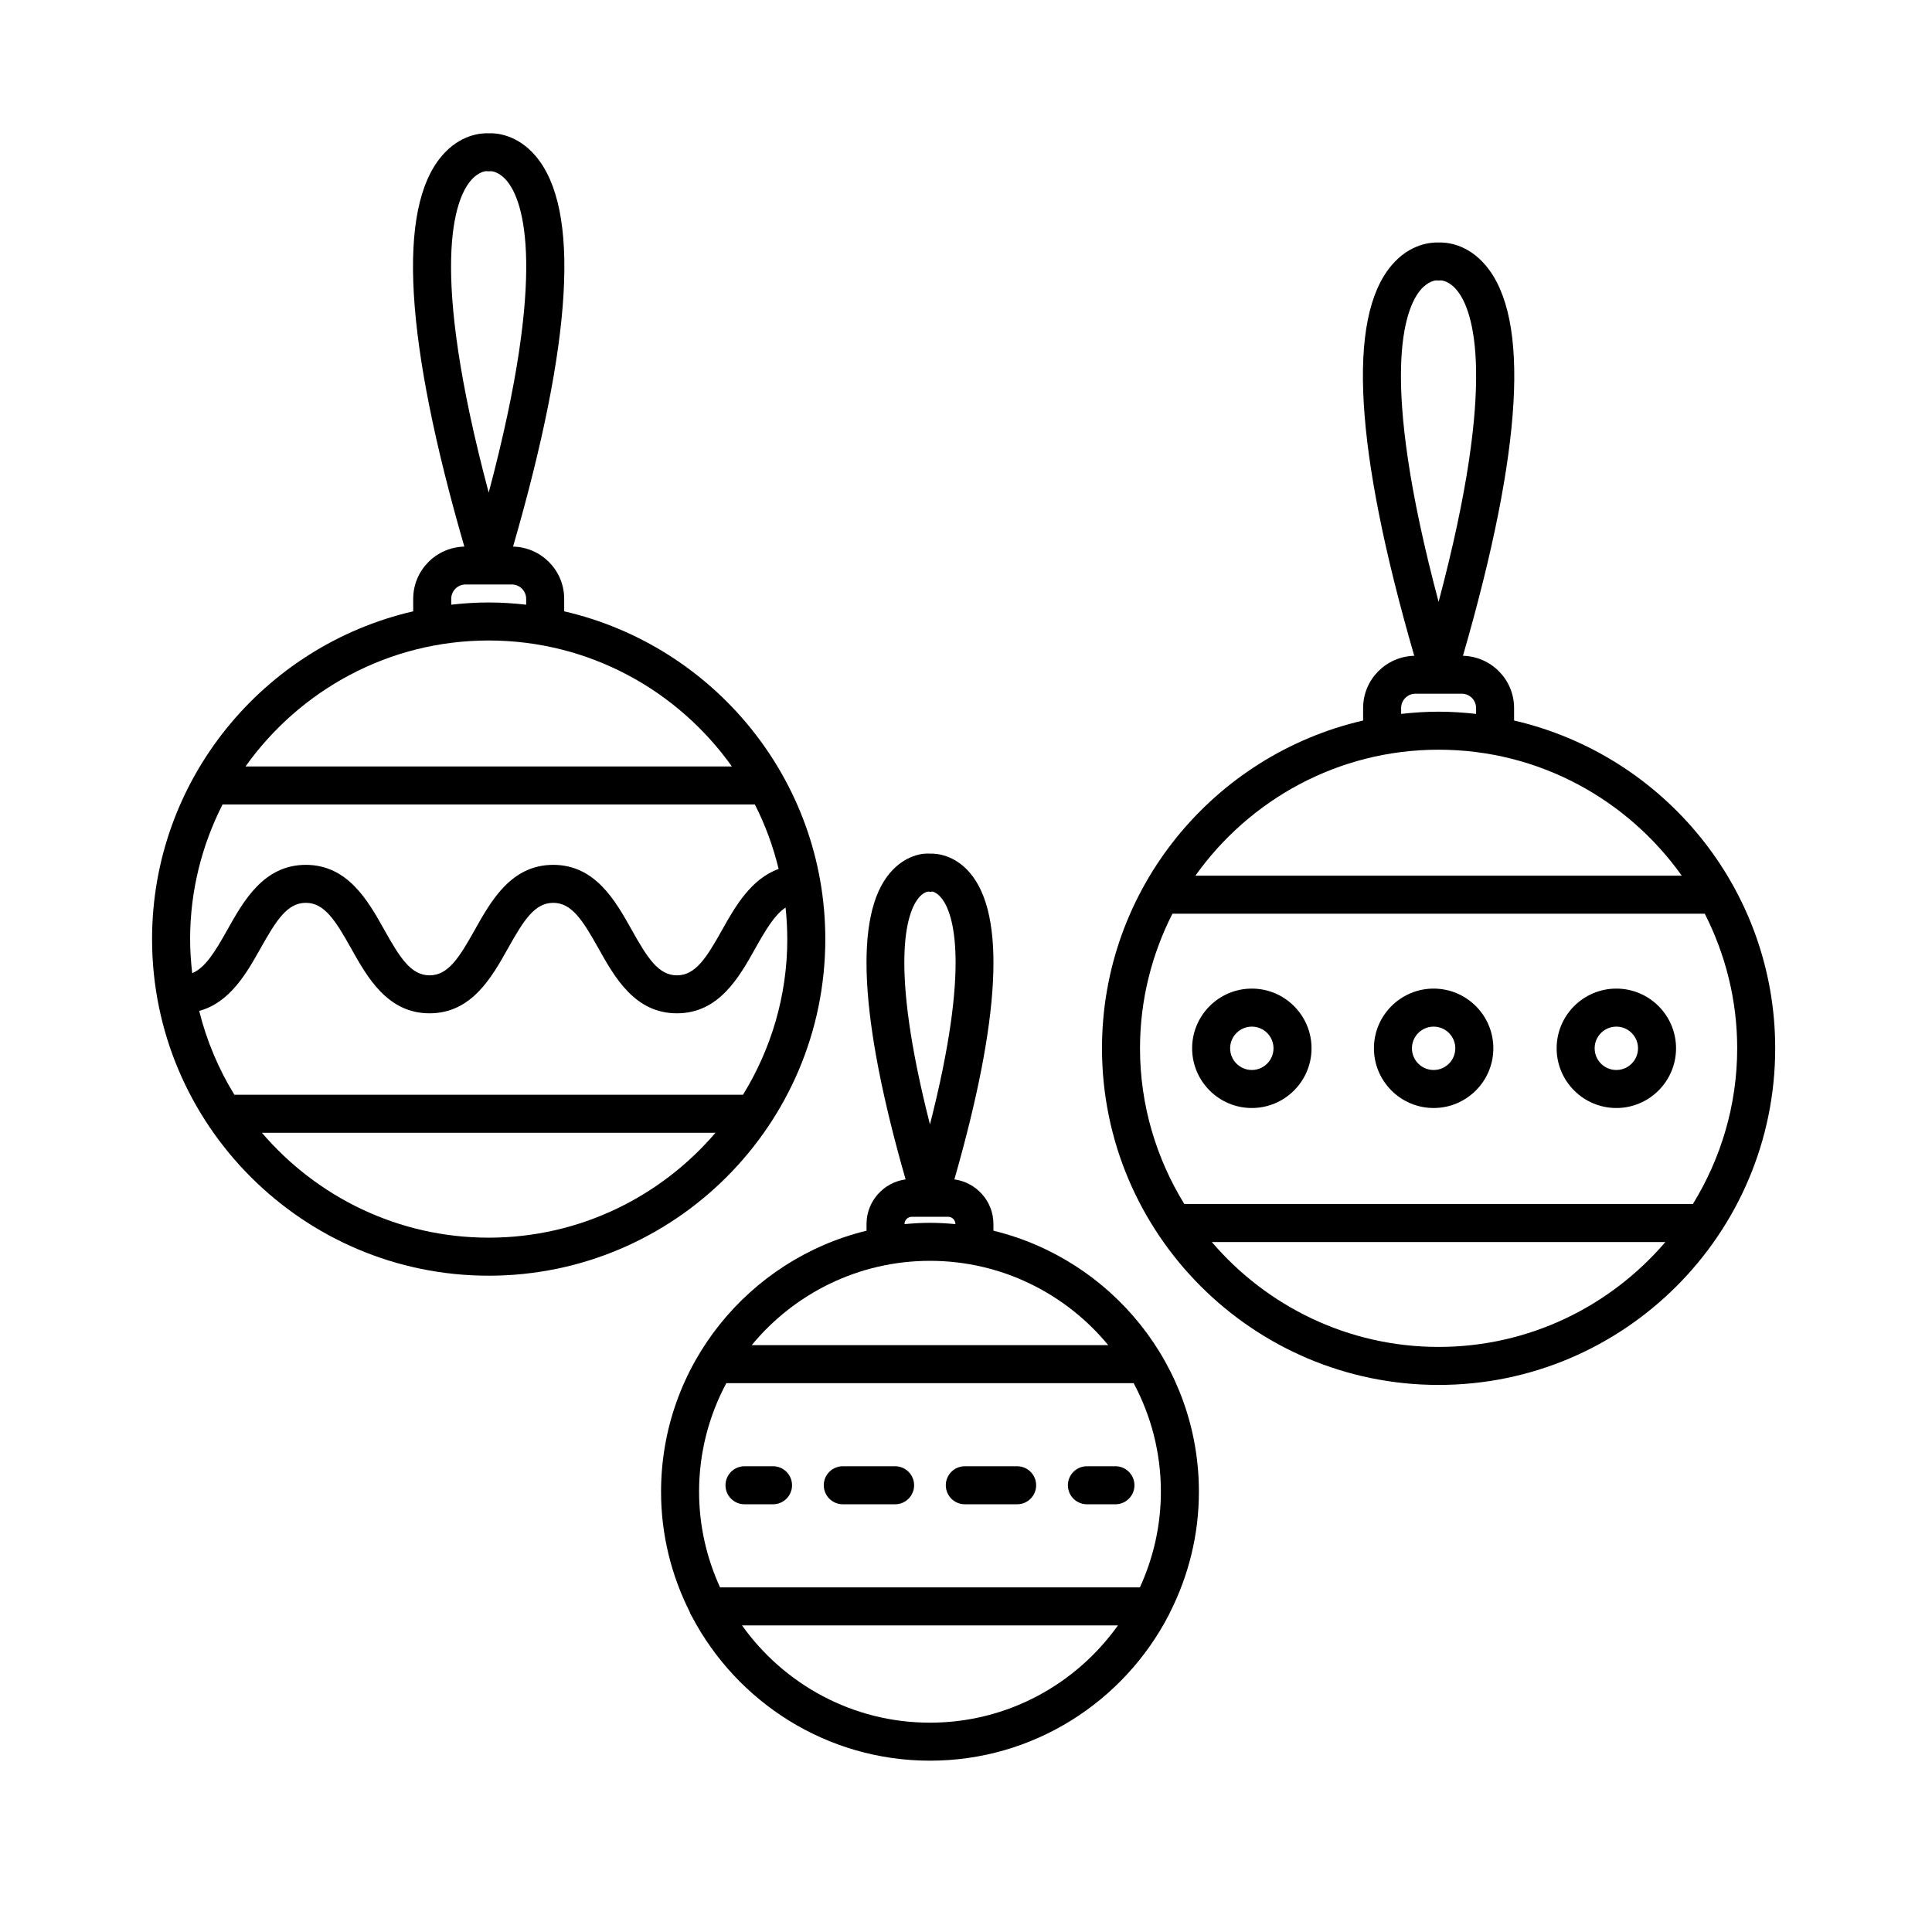
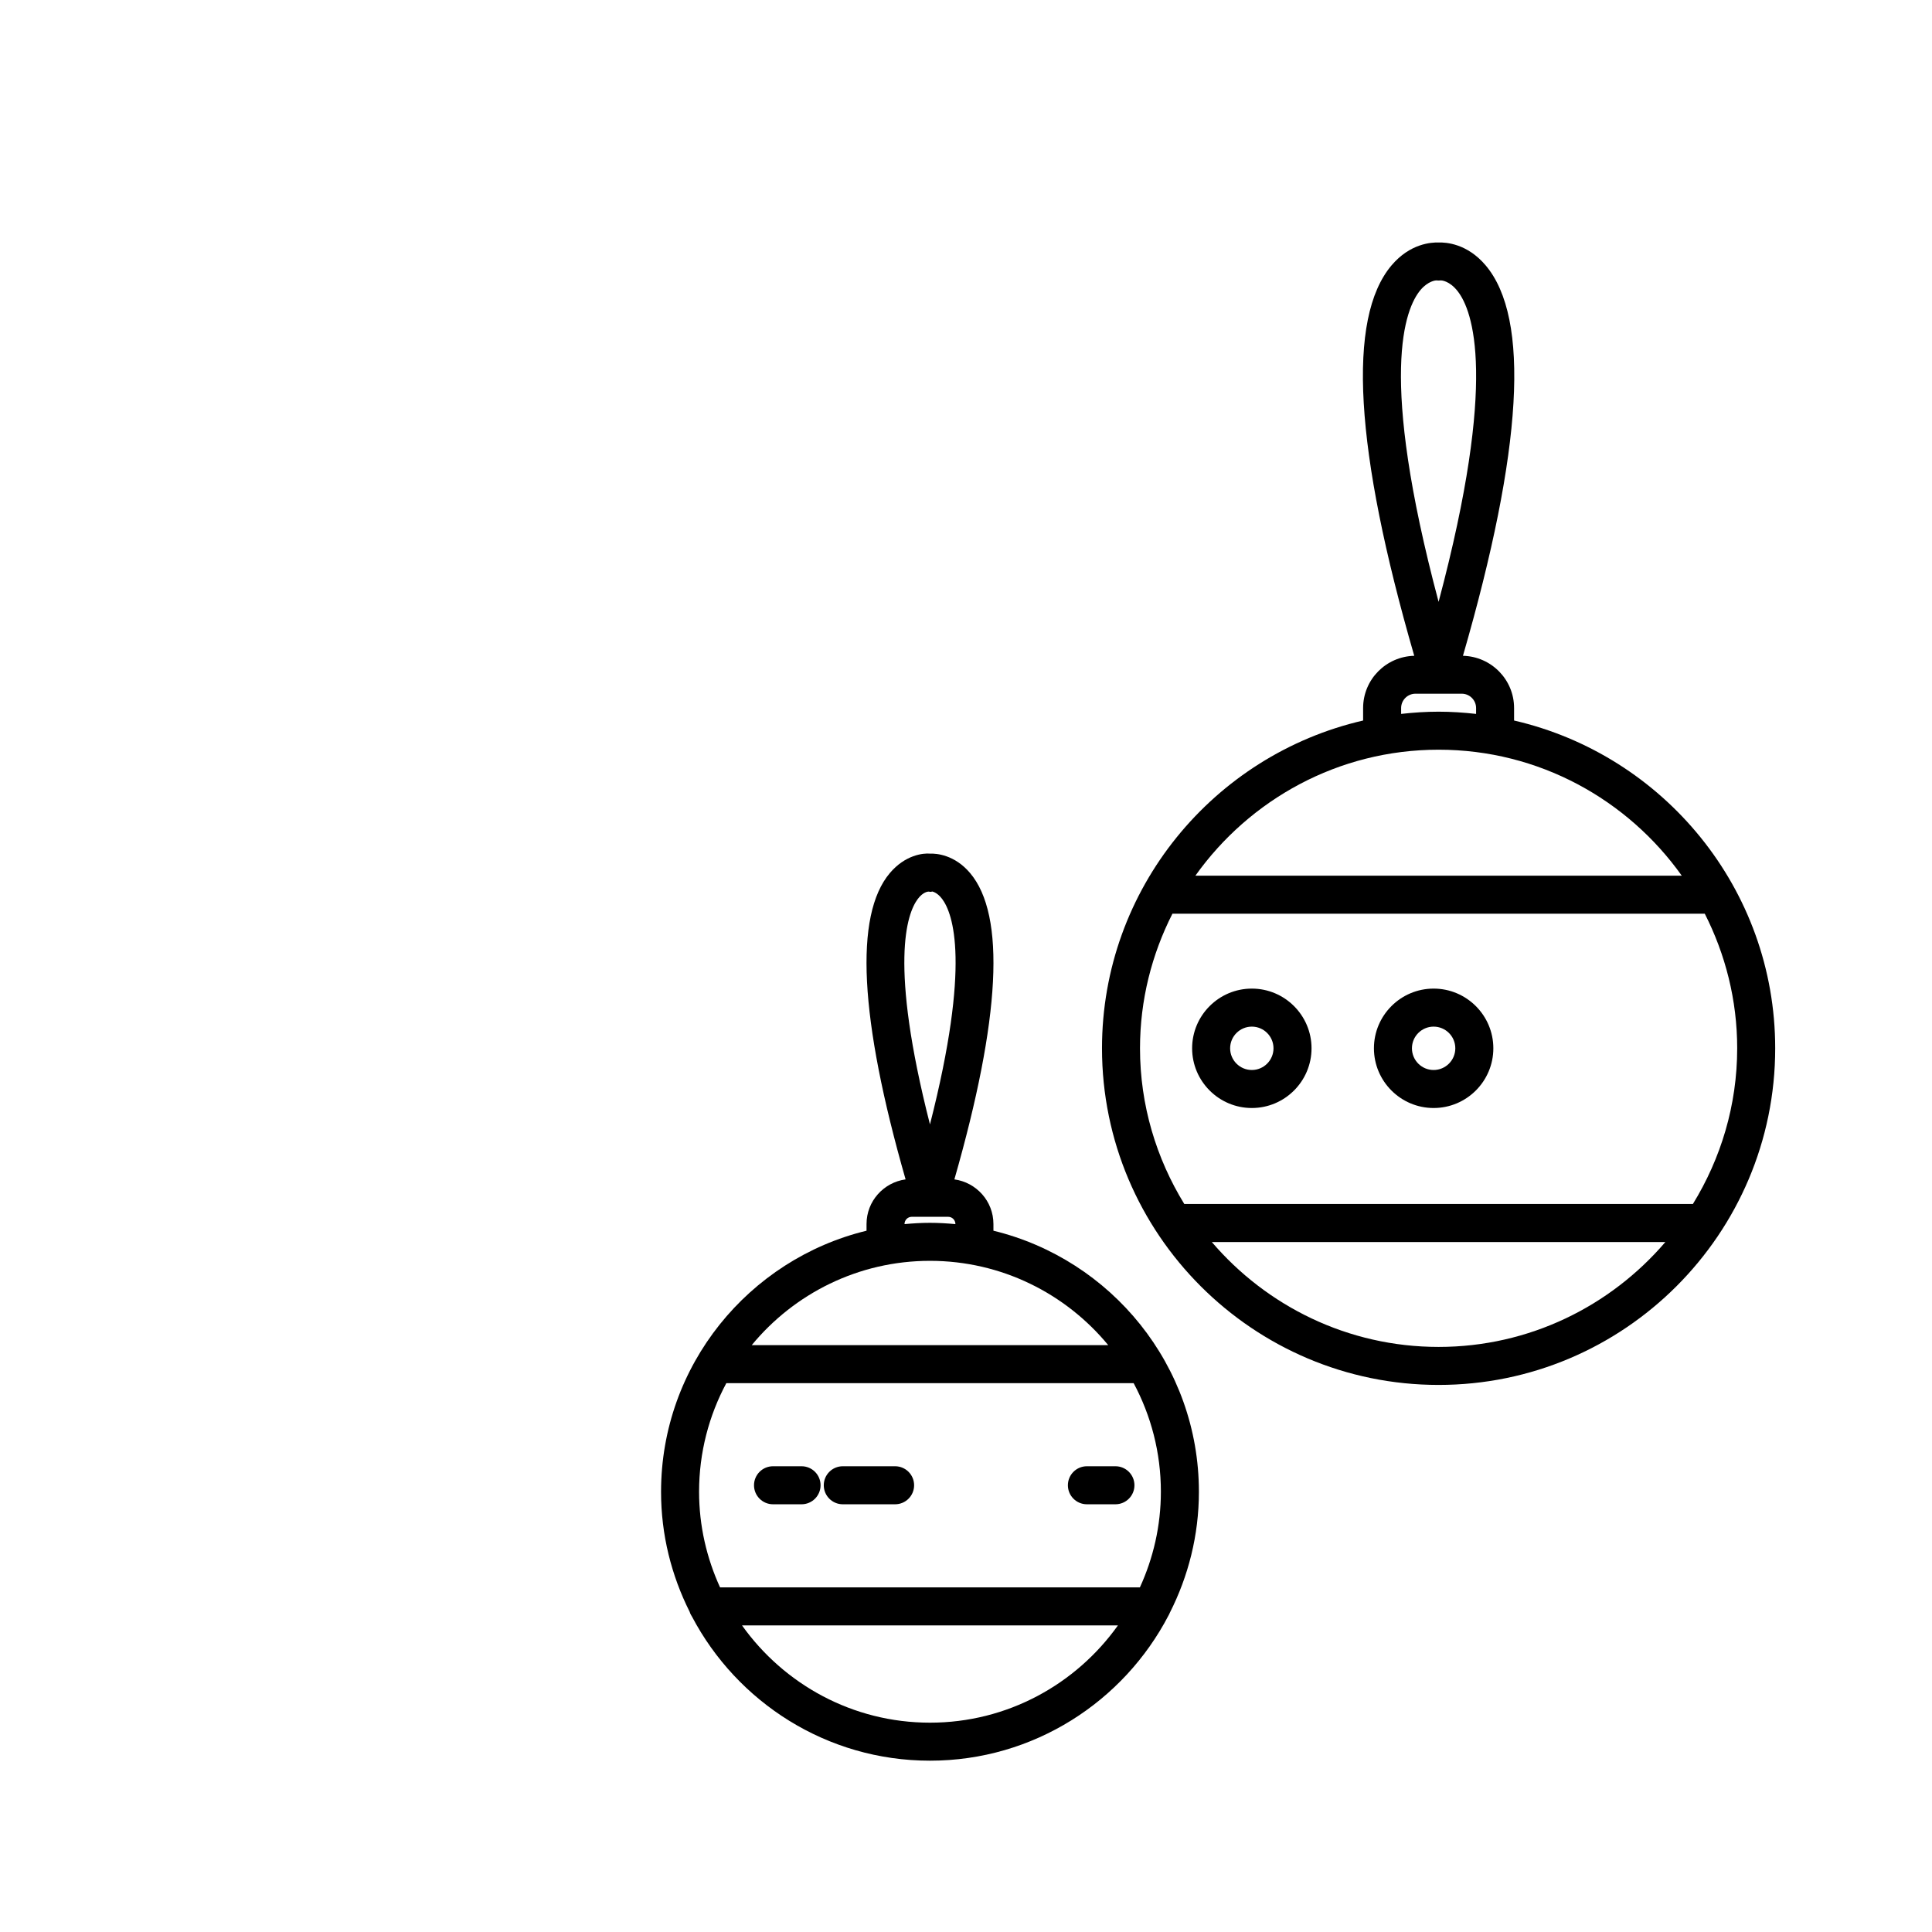
<svg xmlns="http://www.w3.org/2000/svg" fill="#000000" width="800px" height="800px" version="1.1" viewBox="144 144 512 512">
  <g>
    <path d="m439.6 542.65h-7.559c-2.781 0-5.039-2.254-5.039-5.039 0-2.785 2.258-5.039 5.039-5.039h7.559c2.781 0 5.039 2.254 5.039 5.039 0 2.785-2.254 5.039-5.039 5.039z" />
-     <path d="m413.55 542.65h-13.863c-2.781 0-5.039-2.254-5.039-5.039 0-2.785 2.258-5.039 5.039-5.039h13.863c2.781 0 5.039 2.254 5.039 5.039 0 2.785-2.258 5.039-5.039 5.039z" />
    <path d="m381.21 542.65h-13.863c-2.781 0-5.039-2.254-5.039-5.039 0-2.785 2.258-5.039 5.039-5.039h13.863c2.781 0 5.039 2.254 5.039 5.039 0 2.785-2.258 5.039-5.039 5.039z" />
-     <path d="m348.86 542.65h-7.559c-2.781 0-5.039-2.254-5.039-5.039 0-2.785 2.258-5.039 5.039-5.039h7.559c2.781 0 5.039 2.254 5.039 5.039 0 2.785-2.258 5.039-5.039 5.039z" />
+     <path d="m348.86 542.65c-2.781 0-5.039-2.254-5.039-5.039 0-2.785 2.258-5.039 5.039-5.039h7.559c2.781 0 5.039 2.254 5.039 5.039 0 2.785-2.258 5.039-5.039 5.039z" />
    <path d="m436.04 421.81c0 49.191 40.02 89.211 89.203 89.211 49.188 0 89.203-40.02 89.203-89.211 0-42.301-29.625-77.742-69.199-86.863v-3.309c0-7.543-6.051-13.668-13.551-13.844 15.816-54.617 17.871-89.453 6.016-103.47-4.906-5.793-10.508-6.117-12.469-6.062-1.945-0.047-7.562 0.266-12.469 6.062-11.855 14.02-9.801 48.855 6.016 103.47-7.496 0.18-13.551 6.301-13.551 13.844v3.309c-39.578 9.121-69.199 44.562-69.199 86.863zm89.203-118.31c-16.047-60.211-8.906-77.781-4.777-82.672 2.051-2.418 4.074-2.519 4.152-2.519 0.418 0.051 0.832 0.051 1.25 0 0.047 0.012 2.227 0.016 4.453 2.898 3.945 5.094 10.699 23.02-5.078 82.293zm9.93 29.695c-3.266-0.363-6.57-0.59-9.93-0.59s-6.664 0.223-9.93 0.59v-1.551c0-2.098 1.707-3.805 3.805-3.805h12.258c2.098 0 3.805 1.707 3.805 3.805l-0.004 1.551zm54.516 42.871h-128.9c14.355-20.168 37.867-33.387 64.453-33.387 26.586 0 50.094 13.219 64.445 33.387zm14.684 45.742c0 15.129-4.344 29.227-11.734 41.258h-134.79c-7.391-12.031-11.734-26.133-11.734-41.258 0-12.836 3.141-24.934 8.59-35.664h141.08c5.449 10.73 8.59 22.828 8.59 35.664zm-139.23 51.34h120.2c-14.523 16.984-36.059 27.801-60.105 27.801-24.043-0.004-45.574-10.824-60.098-27.801z" />
-     <path d="m184.3 392.87c0 49.188 40.02 89.203 89.211 89.203 49.191 0 89.203-40.02 89.203-89.203 0-42.301-29.625-77.742-69.199-86.863v-3.309c0-7.543-6.055-13.668-13.551-13.844 15.816-54.621 17.863-89.457 6.012-103.48-4.902-5.789-10.535-6.141-12.469-6.055-1.977-0.07-7.562 0.266-12.465 6.055-11.859 14.02-9.805 48.859 6.012 103.48-7.496 0.176-13.551 6.301-13.551 13.844v3.309c-39.574 9.121-69.203 44.566-69.203 86.867zm89.211-118.32c-16.047-60.211-8.906-77.777-4.777-82.664 2.117-2.5 4.16-2.562 4.152-2.519 0.414 0.051 0.836 0.051 1.25 0 0.051 0.012 2.227 0.016 4.453 2.898 3.945 5.09 10.695 23.023-5.078 82.285zm9.93 29.699c-3.266-0.363-6.57-0.59-9.93-0.59-3.359 0-6.664 0.223-9.93 0.59v-1.551c0-2.098 1.703-3.805 3.797-3.805h12.258c2.098 0 3.805 1.707 3.805 3.805zm54.516 42.875h-128.9c14.355-20.168 37.867-33.387 64.453-33.387 26.586 0 50.098 13.219 64.449 33.387zm14.684 45.742c0 15.129-4.344 29.227-11.738 41.258l-134.79-0.004c-4.18-6.805-7.352-14.273-9.324-22.223 8.133-2.191 12.594-10.035 16.254-16.574 4.203-7.5 7.109-12.062 12-12.062s7.801 4.555 12 12.062c4.297 7.668 9.645 17.215 20.793 17.215 11.145 0 16.488-9.547 20.781-17.215 4.195-7.5 7.106-12.062 11.984-12.062 4.891 0 7.793 4.555 11.996 12.062 4.297 7.668 9.637 17.215 20.789 17.215 11.145 0 16.484-9.547 20.781-17.215 2.926-5.234 5.238-8.988 8.02-10.809 0.285 2.746 0.449 5.527 0.449 8.352zm-139.23 51.332h120.2c-14.523 16.977-36.059 27.797-60.098 27.797-24.043-0.004-45.578-10.82-60.102-27.797zm-19.027-51.332c0-12.836 3.141-24.934 8.59-35.664h141.08c2.727 5.371 4.84 11.09 6.293 17.074-7.309 2.641-11.508 9.949-14.965 16.133-4.195 7.5-7.106 12.062-11.984 12.062-4.891 0-7.793-4.555-11.996-12.062-4.297-7.668-9.637-17.215-20.789-17.215-11.145 0-16.484 9.547-20.781 17.215-4.195 7.5-7.106 12.062-11.992 12.062-4.891 0-7.801-4.555-12-12.062-4.297-7.668-9.645-17.215-20.793-17.215-11.148 0-16.496 9.547-20.793 17.211-3.371 6.019-5.926 10.098-9.32 11.492-0.336-2.973-0.551-5.977-0.551-9.031z" />
    <path d="m326.77 571.15c0.141 0.473 0.359 0.891 0.625 1.289 11.945 22.66 35.711 38.16 63.059 38.16 27.488 0 51.348-15.668 63.234-38.52 0.121-0.227 0.242-0.438 0.328-0.68 4.891-9.652 7.707-20.523 7.707-32.066 0-33.5-23.254-61.598-54.453-69.184v-1.773c0-6.051-4.519-11.02-10.348-11.828 12.223-42.648 13.645-69.973 4.16-81.184-4.106-4.856-8.926-5.215-10.629-5.144-1.734-0.16-6.523 0.293-10.629 5.144-9.48 11.211-8.055 38.535 4.168 81.184-5.836 0.812-10.352 5.777-10.352 11.828v1.773c-31.195 7.586-54.453 35.684-54.453 69.184-0.008 11.438 2.769 22.223 7.582 31.816zm63.68-129.17c-10.883-42.648-6.106-55.867-3.25-59.715 1.426-1.926 2.746-1.984 2.891-1.984 0.613 0.074 0.395 0.121 0.977-0.023-0.074 0.023 1.223 0.109 2.629 2 2.859 3.856 7.641 17.074-3.246 59.723zm6.742 26.426c-2.223-0.211-4.465-0.344-6.742-0.344-2.277 0-4.519 0.133-6.742 0.344v-0.023c0-1.059 0.863-1.918 1.918-1.918h9.648c1.059 0 1.918 0.863 1.918 1.918l0.004 0.023zm40.5 32.07h-94.477c11.234-13.633 28.238-22.344 47.242-22.344 18.996 0.008 36 8.711 47.234 22.344zm13.953 38.855c0 9.043-2.023 17.609-5.562 25.34h-111.26c-3.535-7.734-5.562-16.297-5.562-25.34 0-10.398 2.625-20.191 7.219-28.777h107.95c4.594 8.586 7.215 18.379 7.215 28.777zm-111 35.422h99.617c-11.105 15.574-29.27 25.773-49.805 25.773-20.543 0.004-38.711-10.203-49.812-25.773z" />
    <path d="m539.75 421.81c0-8.723-7.098-15.82-15.824-15.82-8.723 0-15.82 7.094-15.82 15.82 0 8.727 7.098 15.824 15.82 15.824 8.73 0 15.824-7.098 15.824-15.824zm-10.078 0c0 3.168-2.578 5.75-5.75 5.75-3.168 0-5.742-2.578-5.742-5.75 0-3.164 2.574-5.742 5.742-5.742 3.172 0 5.75 2.578 5.75 5.742z" />
    <path d="m491.57 421.81c0-8.723-7.098-15.82-15.82-15.82-8.727 0-15.824 7.094-15.824 15.82 0 8.727 7.098 15.824 15.824 15.824 8.727 0 15.82-7.098 15.82-15.824zm-10.078 0c0 3.168-2.574 5.75-5.742 5.75-3.168 0-5.75-2.578-5.75-5.75 0-3.164 2.578-5.742 5.75-5.742 3.168 0 5.742 2.578 5.742 5.742z" />
-     <path d="m588.17 421.81c0-8.723-7.098-15.82-15.824-15.82-8.723 0-15.82 7.094-15.82 15.82 0 8.727 7.098 15.824 15.82 15.824 8.727 0 15.824-7.098 15.824-15.824zm-10.078 0c0 3.168-2.578 5.75-5.75 5.75-3.168 0-5.742-2.578-5.742-5.75 0-3.164 2.574-5.742 5.742-5.742 3.172 0 5.75 2.578 5.75 5.742z" />
  </g>
</svg>